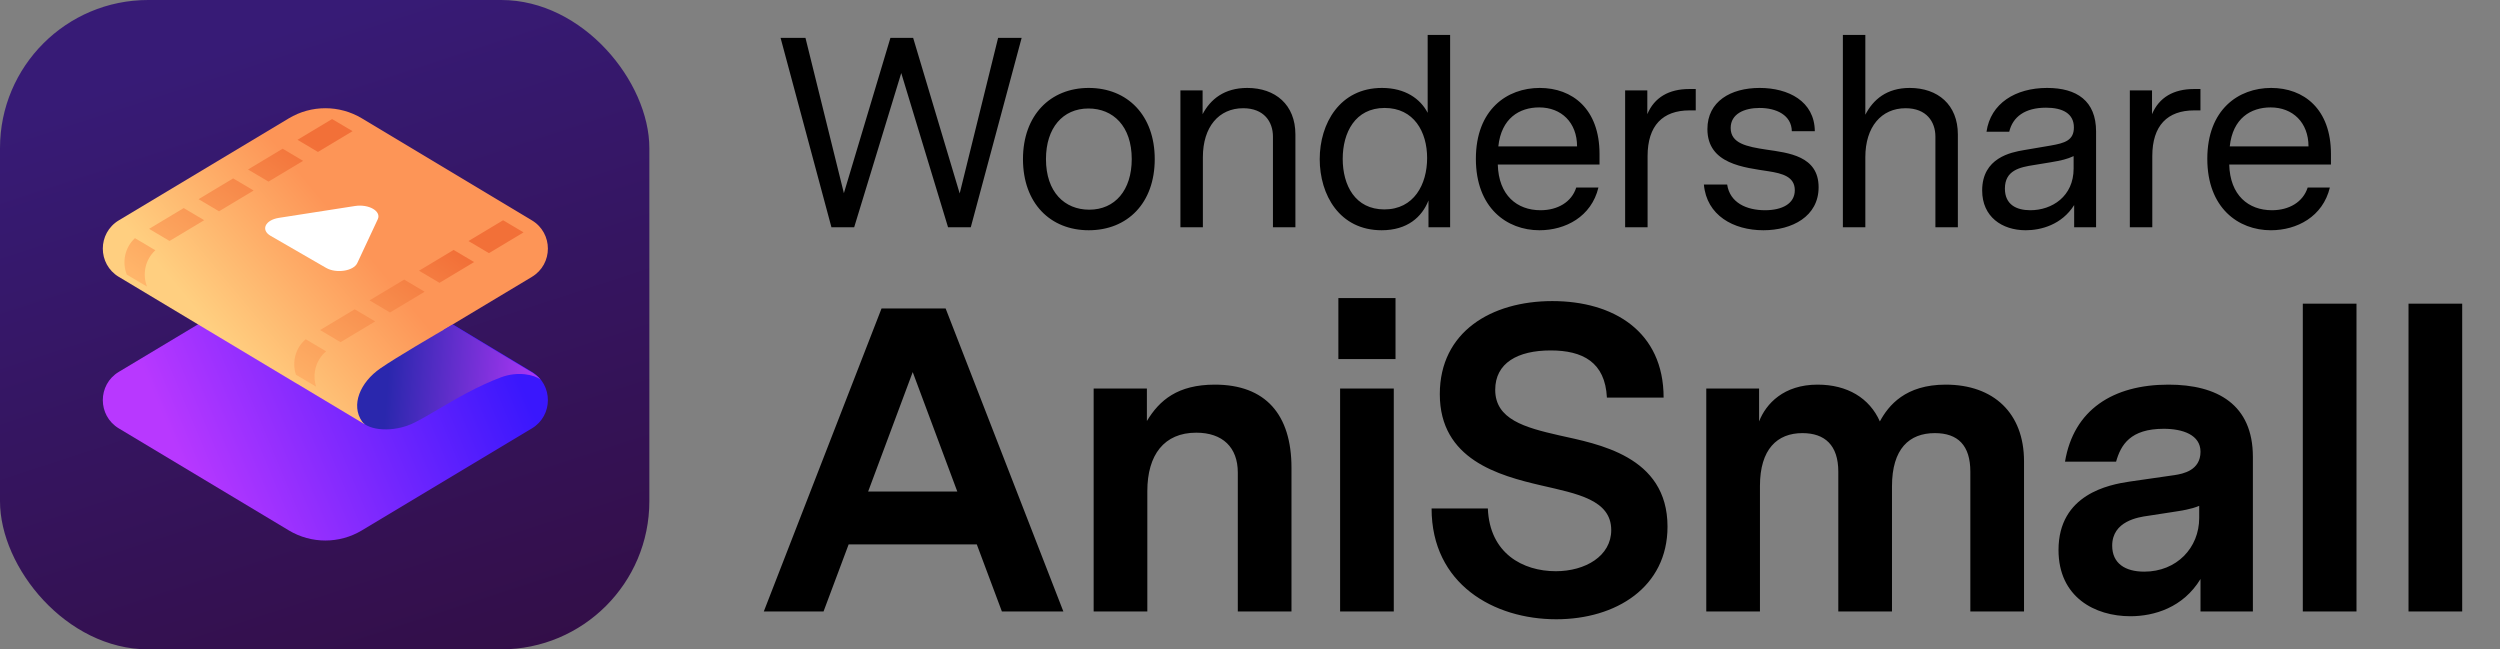
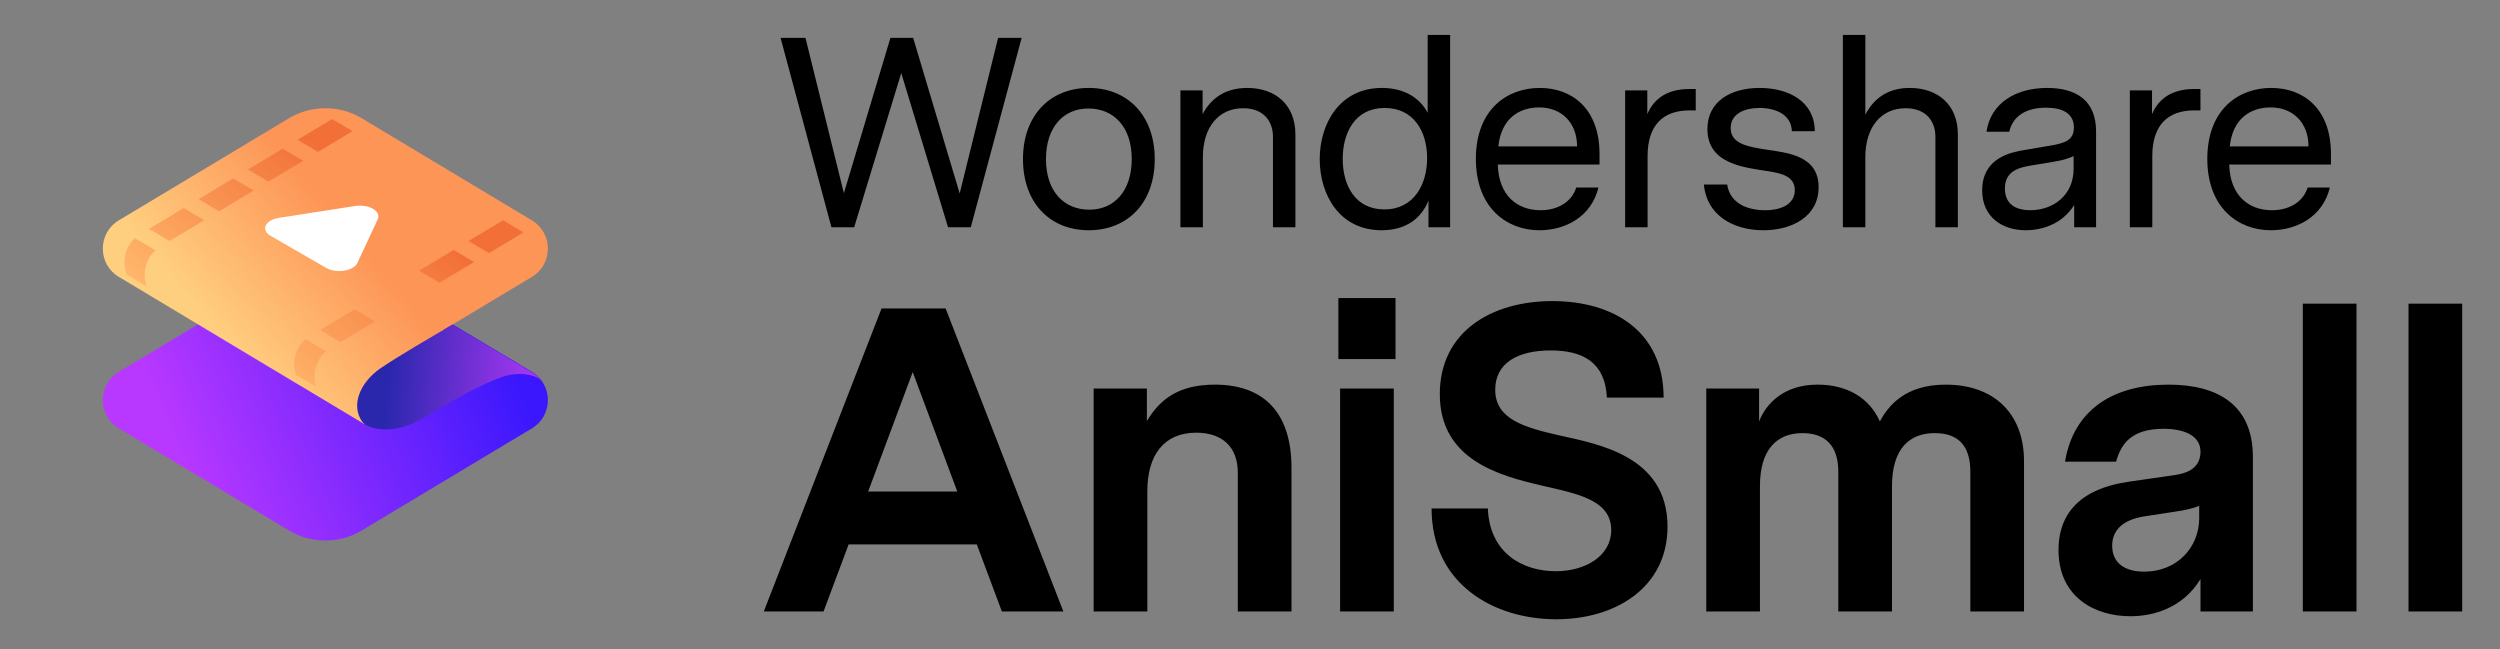
<svg xmlns="http://www.w3.org/2000/svg" width="462" height="120" viewBox="0 0 462 120" fill="none" class="wsc-svg-logo-anismall-horizontal">
  <rect x="0" y="0" width="462" height="120" fill="#808080" stroke="none" />
-   <rect width="120" height="120" rx="27.375" fill="url(#anismall-horizontal-paint0_linear_2_34749)" />
  <path d="M53.372 49.87C57.529 47.377 62.721 47.377 66.877 49.87L98.291 68.718C102.236 71.085 102.236 76.802 98.291 79.169L66.877 98.017C62.721 100.511 57.529 100.511 53.372 98.017L21.959 79.169C18.014 76.802 18.014 71.085 21.959 68.718L53.372 49.87Z" fill="url(#anismall-horizontal-paint1_linear_2_34749)" />
  <path d="M66.877 21.87C62.721 19.377 57.529 19.377 53.372 21.87L21.959 40.718C18.014 43.085 18.014 48.802 21.959 51.169L54.337 70.596C54.48 70.682 54.626 70.765 54.772 70.844L67.312 78.368L89.153 65.235L82 60.944L98.291 51.169C102.236 48.802 102.236 43.085 98.291 40.718L66.877 21.87Z" fill="url(#anismall-horizontal-paint2_linear_2_34749)" />
  <path d="M83.611 60C80.308 61.911 73.213 66.056 70.322 68.053C66.493 70.697 64.821 74.879 66.905 77.892C68.001 79.477 72.674 80.106 76.695 78.052C78.001 77.385 79.452 76.532 81.036 75.6C84.332 73.662 88.206 71.384 92.546 69.742C95.723 68.54 98.764 69.272 99.897 70.139C99.155 69.216 97.843 68.54 97.843 68.54L83.611 60Z" fill="url(#anismall-horizontal-paint3_linear_2_34749)" />
  <path d="M92.971 40.705L96.753 42.944L90.355 46.782L86.573 44.543L92.971 40.705Z" fill="url(#anismall-horizontal-paint4_linear_2_34749)" />
  <path d="M61.369 22L65.152 24.239L58.754 28.078L54.971 25.839L61.369 22Z" fill="url(#anismall-horizontal-paint5_linear_2_34749)" />
  <path d="M52.229 27.484L45.831 31.323L49.613 33.562L56.011 29.723L52.229 27.484Z" fill="url(#anismall-horizontal-paint6_linear_2_34749)" />
  <path d="M83.83 46.189L77.432 50.028L81.215 52.267L87.613 48.428L83.83 46.189Z" fill="url(#anismall-horizontal-paint7_linear_2_34749)" />
-   <path d="M78.473 53.912L74.69 51.673L68.292 55.512L72.075 57.751L78.473 53.912Z" fill="url(#anismall-horizontal-paint8_linear_2_34749)" />
  <path d="M69.333 59.396L65.55 57.157L59.152 60.996L62.934 63.235L69.333 59.396Z" fill="url(#anismall-horizontal-paint9_linear_2_34749)" />
  <path d="M60.27 64.926L56.493 62.69C54.542 64.354 53.94 66.987 54.688 69.248L58.422 71.458C57.695 69.198 58.311 66.576 60.27 64.926Z" fill="url(#anismall-horizontal-paint10_linear_2_34749)" />
  <path d="M27.165 52.958L23.435 50.75C22.533 48.487 23.033 45.768 24.935 44.011L28.711 46.246C26.802 47.989 26.287 50.695 27.165 52.958Z" fill="url(#anismall-horizontal-paint11_linear_2_34749)" />
  <path d="M31.333 44.53L37.731 40.691L33.948 38.452L27.55 42.291L31.333 44.53Z" fill="url(#anismall-horizontal-paint12_linear_2_34749)" />
  <path d="M36.69 36.807L40.473 39.046L46.871 35.207L43.089 32.968L36.69 36.807Z" fill="url(#anismall-horizontal-paint13_linear_2_34749)" />
  <path d="M50.011 43.585C48.138 42.503 48.992 40.657 51.549 40.259L65.592 38.071C68.157 37.671 70.507 39.028 69.815 40.509L66.026 48.617C65.336 50.093 62.138 50.586 60.264 49.505L50.011 43.585Z" fill="white" />
  <path d="M188.8 7L179.4 42H175.2L166.55 13.5L157.85 42H153.65L144.25 7H148.85L155.95 35.7L164.55 7H168.75L177.35 35.75L184.45 7H188.8ZM201.195 16.25C208.345 16.25 213.395 21.3 213.395 29.4C213.395 37.55 208.345 42.55 201.195 42.55C194.095 42.55 189.045 37.55 189.045 29.4C189.045 21.3 194.095 16.25 201.195 16.25ZM209.145 29.4C209.145 23.3 205.695 20.05 201.145 20.05C196.395 20.05 193.295 23.65 193.295 29.4C193.295 35.5 196.745 38.75 201.295 38.75C206.045 38.75 209.145 35.15 209.145 29.4ZM230.491 16.25C235.691 16.25 239.391 19.35 239.391 24.85V42H235.241V25.25C235.241 22.5 233.591 20 229.741 20C225.241 20 222.291 23.45 222.291 29.05V42H218.141V16.7H222.241V21.1C223.691 18.35 226.241 16.25 230.491 16.25ZM267.983 6.45V42H263.983V37.05C262.783 40.1 260.083 42.55 255.333 42.55C247.533 42.55 243.883 36 243.883 29.4C243.883 22.85 247.583 16.25 255.383 16.25C259.683 16.25 262.483 18.25 263.833 20.85V6.45H267.983ZM255.833 38.7C261.283 38.7 263.733 34.1 263.733 29.2C263.733 24.35 261.283 19.95 255.883 19.95C250.433 19.95 248.133 24.5 248.133 29.35C248.133 34.25 250.433 38.7 255.833 38.7ZM295.592 30.4H276.792C276.942 36.1 280.342 38.85 284.692 38.85C287.842 38.85 290.442 37.35 291.292 34.65H295.392C294.092 40.05 289.292 42.55 284.492 42.55C278.442 42.55 272.742 38.4 272.742 29.35C272.742 20.25 278.492 16.25 284.542 16.25C290.592 16.25 295.592 20.15 295.592 28.45V30.4ZM284.442 19.85C280.792 19.85 277.442 21.85 276.892 27.05H291.442C291.442 22.65 288.542 19.85 284.442 19.85ZM313.374 16.45V20.4H312.224C307.274 20.4 304.474 23.2 304.474 28.85V42H300.324V16.7H304.424V21.1C305.724 18 308.424 16.45 312.174 16.45H313.374ZM326.429 27.65C330.479 28.25 336.079 28.8 336.079 34.6C336.079 40 331.179 42.55 325.879 42.55C320.329 42.55 315.379 39.8 314.879 34.1H319.179C319.679 37.45 322.729 38.85 326.179 38.85C329.329 38.85 331.679 37.65 331.679 35.15C331.679 32.65 329.379 32.05 326.829 31.65C322.379 30.95 315.529 30.35 315.529 23.85C315.529 18.75 319.829 16.25 325.179 16.25C330.479 16.25 335.329 18.7 335.379 24.25H331.129C331.079 21.25 328.229 19.95 325.179 19.95C322.329 19.95 319.829 21.05 319.829 23.65C319.829 26.5 322.779 27.1 326.429 27.65ZM352.913 16.25C358.113 16.25 361.813 19.35 361.813 24.85V42H357.663V25.25C357.663 22.5 356.013 20 352.163 20C347.663 20 344.713 23.45 344.713 29.05V42H340.563V6.45H344.713V21.2C346.163 18.4 348.663 16.25 352.913 16.25ZM378.305 16.25C383.805 16.25 387.355 18.65 387.355 24.3V42H383.305V37.9C381.005 41.55 377.155 42.55 374.355 42.55C369.955 42.55 366.305 40.05 366.305 35.2C366.305 29.15 371.655 28.15 373.955 27.75L378.955 26.9C381.555 26.45 383.255 25.95 383.255 23.55C383.255 21 381.205 19.9 378.105 19.9C374.205 19.9 371.955 21.6 371.305 24.35H367.105C367.855 19.1 372.455 16.25 378.305 16.25ZM383.205 28.85C382.005 29.4 381.005 29.65 378.905 30L375.855 30.5C373.305 30.9 370.505 31.45 370.505 34.85C370.505 37.8 372.605 38.85 375.205 38.85C379.205 38.85 383.205 36.3 383.205 31.15V28.85ZM406.644 16.45V20.4H405.494C400.544 20.4 397.744 23.2 397.744 28.85V42H393.594V16.7H397.694V21.1C398.994 18 401.694 16.45 405.444 16.45H406.644ZM430.76 30.4H411.96C412.11 36.1 415.51 38.85 419.86 38.85C423.01 38.85 425.61 37.35 426.46 34.65H430.56C429.26 40.05 424.46 42.55 419.66 42.55C413.61 42.55 407.91 38.4 407.91 29.35C407.91 20.25 413.66 16.25 419.71 16.25C425.76 16.25 430.76 20.15 430.76 28.45V30.4ZM419.61 19.85C415.96 19.85 412.61 21.85 412.06 27.05H426.61C426.61 22.65 423.71 19.85 419.61 19.85Z" fill="black" />
  <path d="M185.15 113L180.51 100.6H156.83L152.19 113H141.15L162.91 57H174.75L196.51 113H185.15ZM160.43 90.84H176.91L168.67 68.76L160.43 90.84ZM224.506 71.08C233.866 71.08 238.666 76.6 238.666 86.44V113H228.746V87.32C228.746 82.68 225.946 79.96 221.066 79.96C215.146 79.96 212.026 84.04 212.026 90.76V113H202.106V71.8H211.946V77.8C214.266 73.96 217.626 71.08 224.506 71.08ZM247.331 66.36V55.08H257.891V66.36H247.331ZM247.651 113V71.8H257.571V113H247.651ZM308.156 97.32C308.156 108.52 298.636 114.44 287.596 114.44C276.076 114.44 264.556 107.96 264.556 93.96H274.956C275.276 102.28 281.436 105.56 287.516 105.56C292.956 105.56 297.756 102.76 297.756 97.96C297.756 92.36 291.436 91.24 284.876 89.72C276.956 87.88 266.076 84.92 266.076 72.84C266.076 61.32 275.596 55.64 286.876 55.64C298.156 55.64 307.436 61.24 307.436 73.48H296.956C296.636 66.92 292.476 64.76 286.556 64.76C280.476 64.76 276.316 67.08 276.316 72.04C276.316 77.48 281.756 79 288.076 80.44C295.196 82.04 308.156 84.2 308.156 97.32ZM359.559 71.08C368.439 71.08 374.039 76.36 374.039 85.24V113H364.119V87.16C364.119 82.28 361.799 80.04 357.559 80.04C352.839 80.04 349.639 82.92 349.639 89.88V113H339.719V87.16C339.719 82.28 337.239 80.04 333.079 80.04C328.439 80.04 325.239 83 325.239 89.8V113H315.319V71.8H325.079V77.88C326.359 74.6 329.639 71.08 335.879 71.08C341.399 71.08 345.479 73.56 347.399 77.88C348.999 74.92 352.119 71.08 359.559 71.08ZM400.733 71.08C409.773 71.08 416.333 74.76 416.333 84.44V113H406.653V107C403.453 112.28 398.093 113.88 393.693 113.88C387.133 113.88 380.413 110.36 380.413 101.64C380.413 91.32 389.773 89.56 393.533 89L401.853 87.8C403.453 87.56 406.653 86.92 406.653 83.48C406.653 80.36 403.373 79.24 399.853 79.24C393.693 79.24 391.933 82.2 391.053 85.32H381.613C383.213 75.72 390.493 71.08 400.733 71.08ZM396.253 105.64C402.253 105.64 406.413 101.24 406.413 95.72V93.48C404.893 94.12 403.213 94.36 401.133 94.68L396.973 95.32C395.213 95.56 390.333 96.28 390.333 100.84C390.333 104.12 392.733 105.64 396.253 105.64ZM435.479 56.12V113H425.559V56.12H435.479ZM455.014 56.12V113H445.094V56.12H455.014Z" fill="black" />
  <defs>
    <linearGradient id="anismall-horizontal-paint0_linear_2_34749" x1="68.438" y1="2.79624e-06" x2="107.578" y2="120" gradientUnits="userSpaceOnUse">
      <stop stop-color="#371B76" />
      <stop offset="1" stop-color="#330E47" />
    </linearGradient>
    <linearGradient id="anismall-horizontal-paint1_linear_2_34749" x1="96.762" y1="71.85" x2="38.158" y2="96.416" gradientUnits="userSpaceOnUse">
      <stop stop-color="#3A17FD" />
      <stop offset="1" stop-color="#B838FF" />
    </linearGradient>
    <linearGradient id="anismall-horizontal-paint2_linear_2_34749" x1="76.16" y1="56.728" x2="52.317" y2="76.602" gradientUnits="userSpaceOnUse">
      <stop stop-color="#FD9557" />
      <stop offset="1" stop-color="#FFCF80" />
    </linearGradient>
    <linearGradient id="anismall-horizontal-paint3_linear_2_34749" x1="71.887" y1="67.11" x2="99.928" y2="69.272" gradientUnits="userSpaceOnUse">
      <stop stop-color="#2A27AD" />
      <stop offset="1" stop-color="#AE37F6" />
    </linearGradient>
    <linearGradient id="anismall-horizontal-paint4_linear_2_34749" x1="84.008" y1="31.558" x2="53.2" y2="72.246" gradientUnits="userSpaceOnUse">
      <stop offset="0.23" stop-color="#F27038" />
      <stop offset="1" stop-color="#FFB56A" />
    </linearGradient>
    <linearGradient id="anismall-horizontal-paint5_linear_2_34749" x1="84.008" y1="31.558" x2="53.2" y2="72.246" gradientUnits="userSpaceOnUse">
      <stop offset="0.23" stop-color="#F27038" />
      <stop offset="1" stop-color="#FFB56A" />
    </linearGradient>
    <linearGradient id="anismall-horizontal-paint6_linear_2_34749" x1="84.008" y1="31.558" x2="53.2" y2="72.246" gradientUnits="userSpaceOnUse">
      <stop offset="0.23" stop-color="#F27038" />
      <stop offset="1" stop-color="#FFB56A" />
    </linearGradient>
    <linearGradient id="anismall-horizontal-paint7_linear_2_34749" x1="84.008" y1="31.558" x2="53.2" y2="72.246" gradientUnits="userSpaceOnUse">
      <stop offset="0.23" stop-color="#F27038" />
      <stop offset="1" stop-color="#FFB56A" />
    </linearGradient>
    <linearGradient id="anismall-horizontal-paint8_linear_2_34749" x1="84.008" y1="31.558" x2="53.2" y2="72.246" gradientUnits="userSpaceOnUse">
      <stop offset="0.23" stop-color="#F27038" />
      <stop offset="1" stop-color="#FFB56A" />
    </linearGradient>
    <linearGradient id="anismall-horizontal-paint9_linear_2_34749" x1="84.008" y1="31.558" x2="53.2" y2="72.246" gradientUnits="userSpaceOnUse">
      <stop offset="0.23" stop-color="#F27038" />
      <stop offset="1" stop-color="#FFB56A" />
    </linearGradient>
    <linearGradient id="anismall-horizontal-paint10_linear_2_34749" x1="84.008" y1="31.558" x2="53.2" y2="72.246" gradientUnits="userSpaceOnUse">
      <stop offset="0.23" stop-color="#F27038" />
      <stop offset="1" stop-color="#FFB56A" />
    </linearGradient>
    <linearGradient id="anismall-horizontal-paint11_linear_2_34749" x1="84.008" y1="31.558" x2="53.2" y2="72.246" gradientUnits="userSpaceOnUse">
      <stop offset="0.23" stop-color="#F27038" />
      <stop offset="1" stop-color="#FFB56A" />
    </linearGradient>
    <linearGradient id="anismall-horizontal-paint12_linear_2_34749" x1="84.008" y1="31.558" x2="53.2" y2="72.246" gradientUnits="userSpaceOnUse">
      <stop offset="0.23" stop-color="#F27038" />
      <stop offset="1" stop-color="#FFB56A" />
    </linearGradient>
    <linearGradient id="anismall-horizontal-paint13_linear_2_34749" x1="84.008" y1="31.558" x2="53.2" y2="72.246" gradientUnits="userSpaceOnUse">
      <stop offset="0.23" stop-color="#F27038" />
      <stop offset="1" stop-color="#FFB56A" />
    </linearGradient>
  </defs>
</svg>